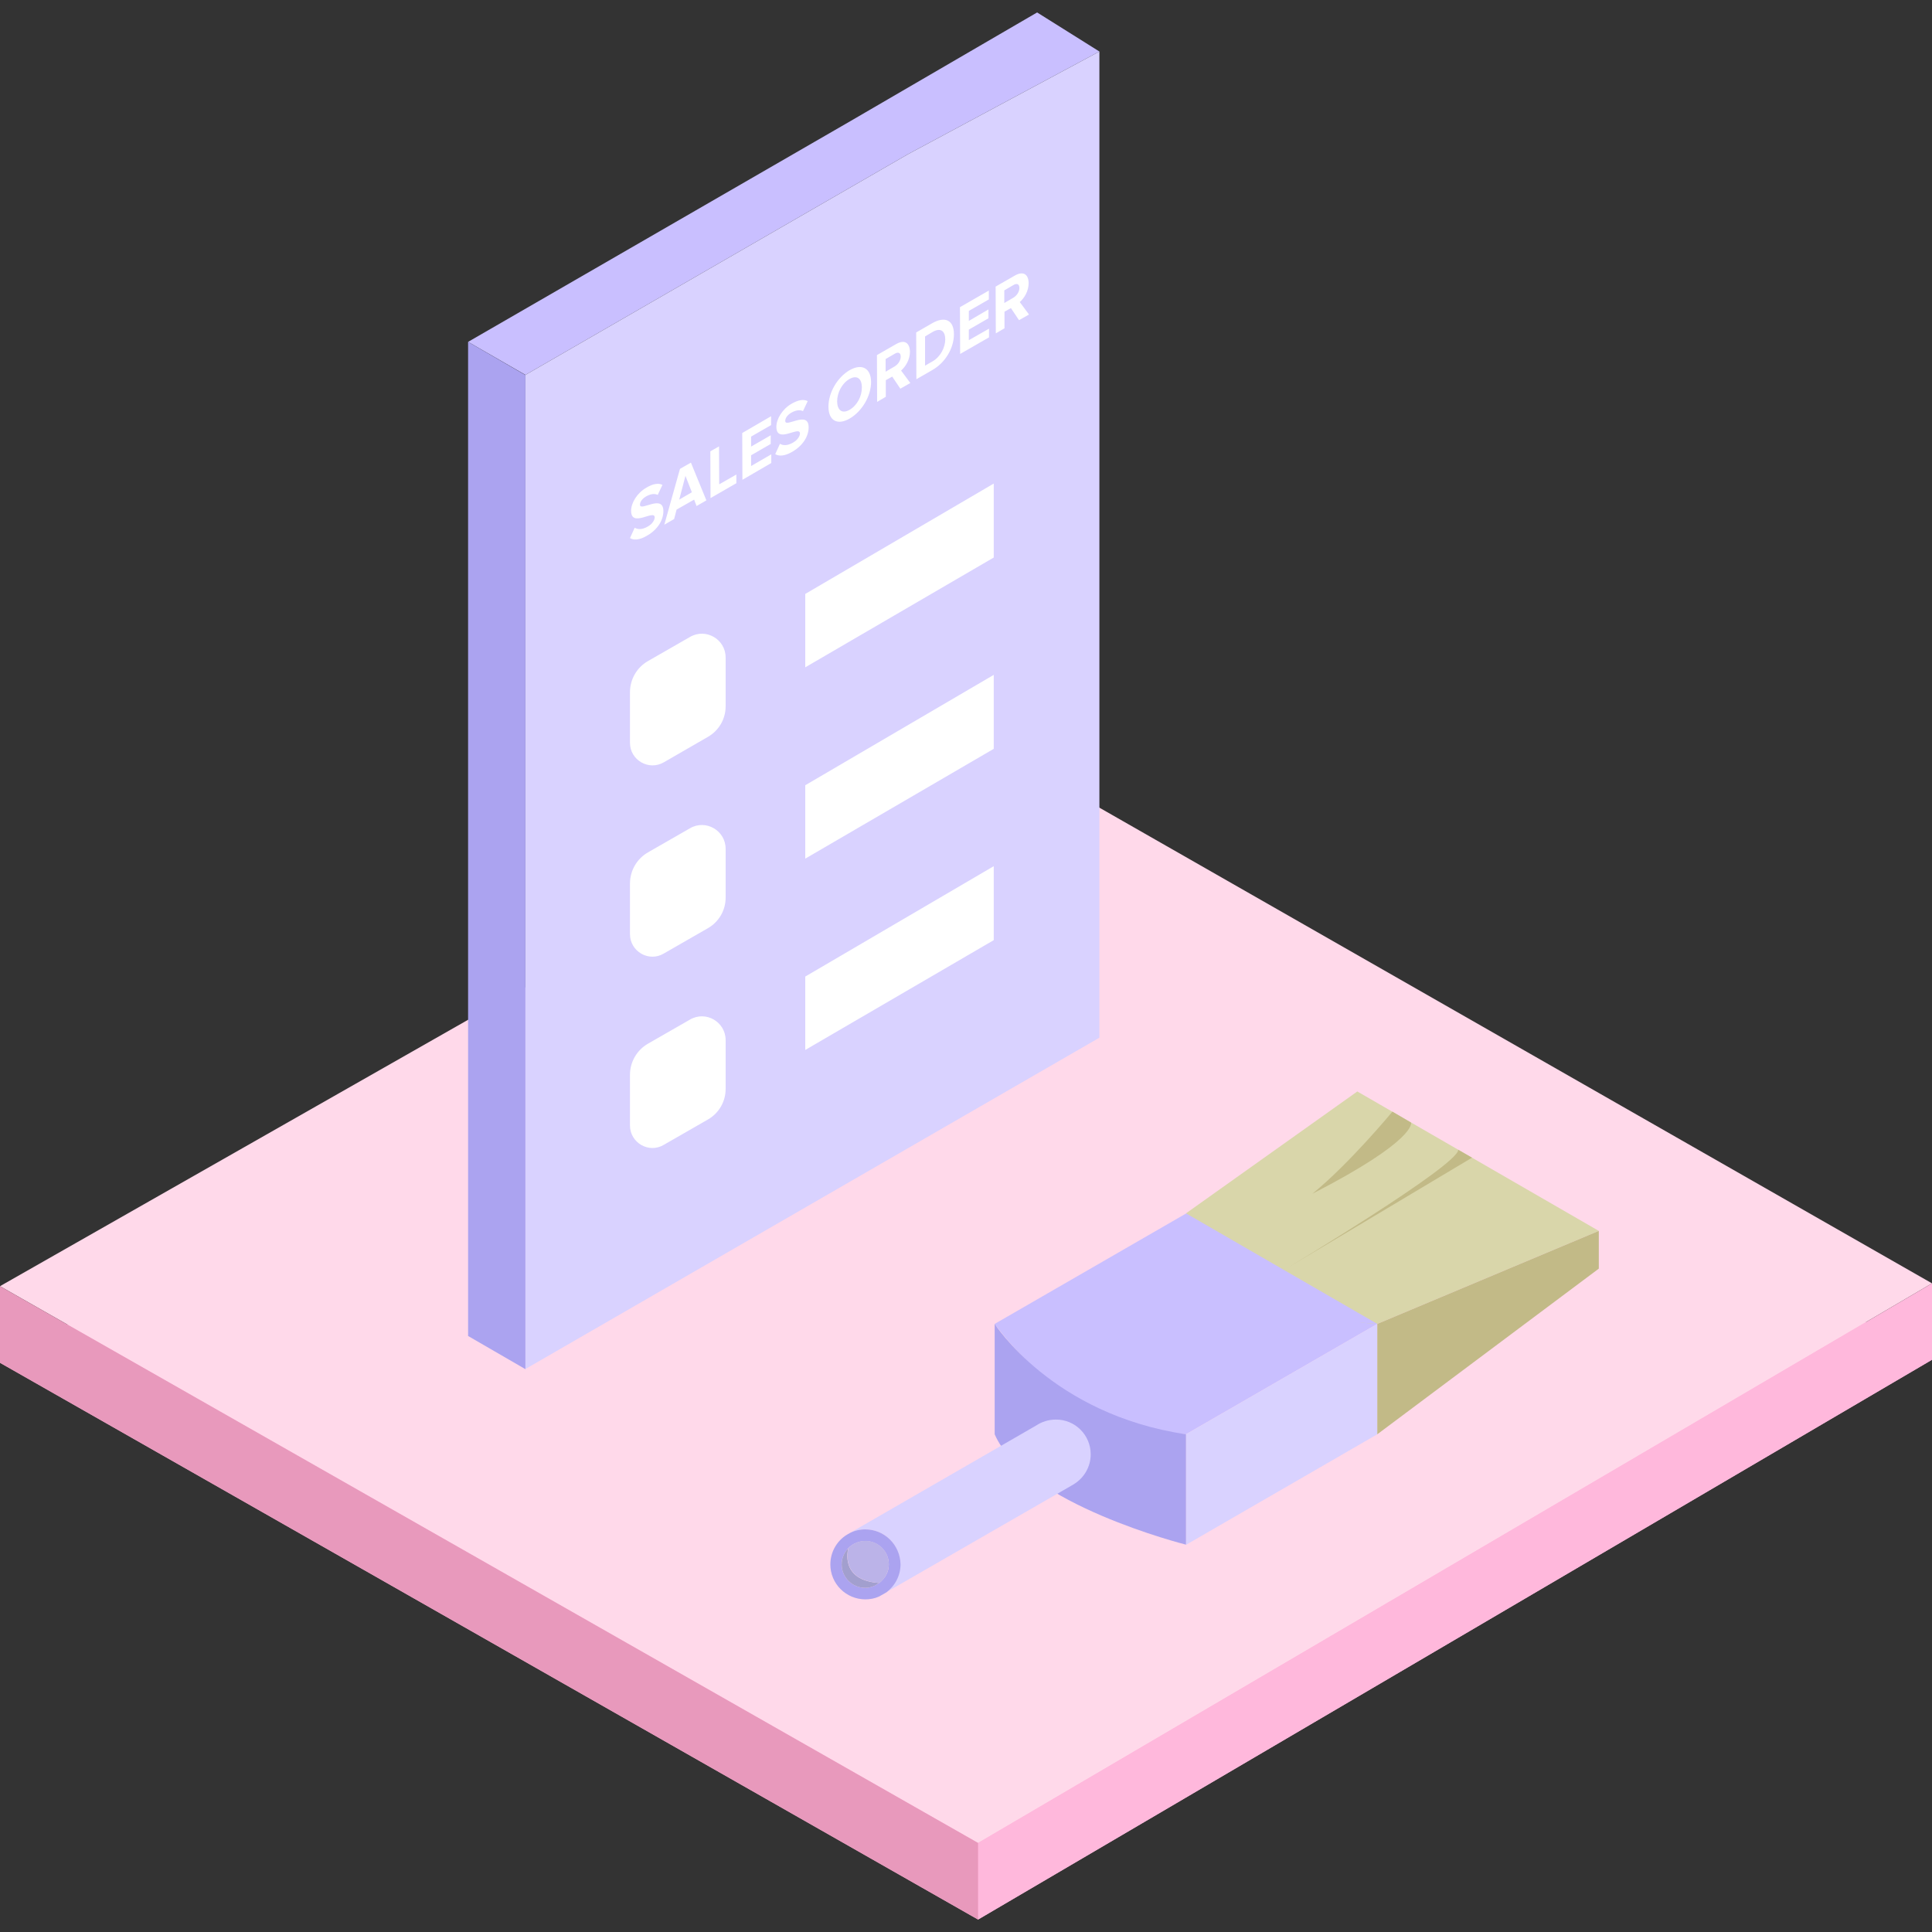
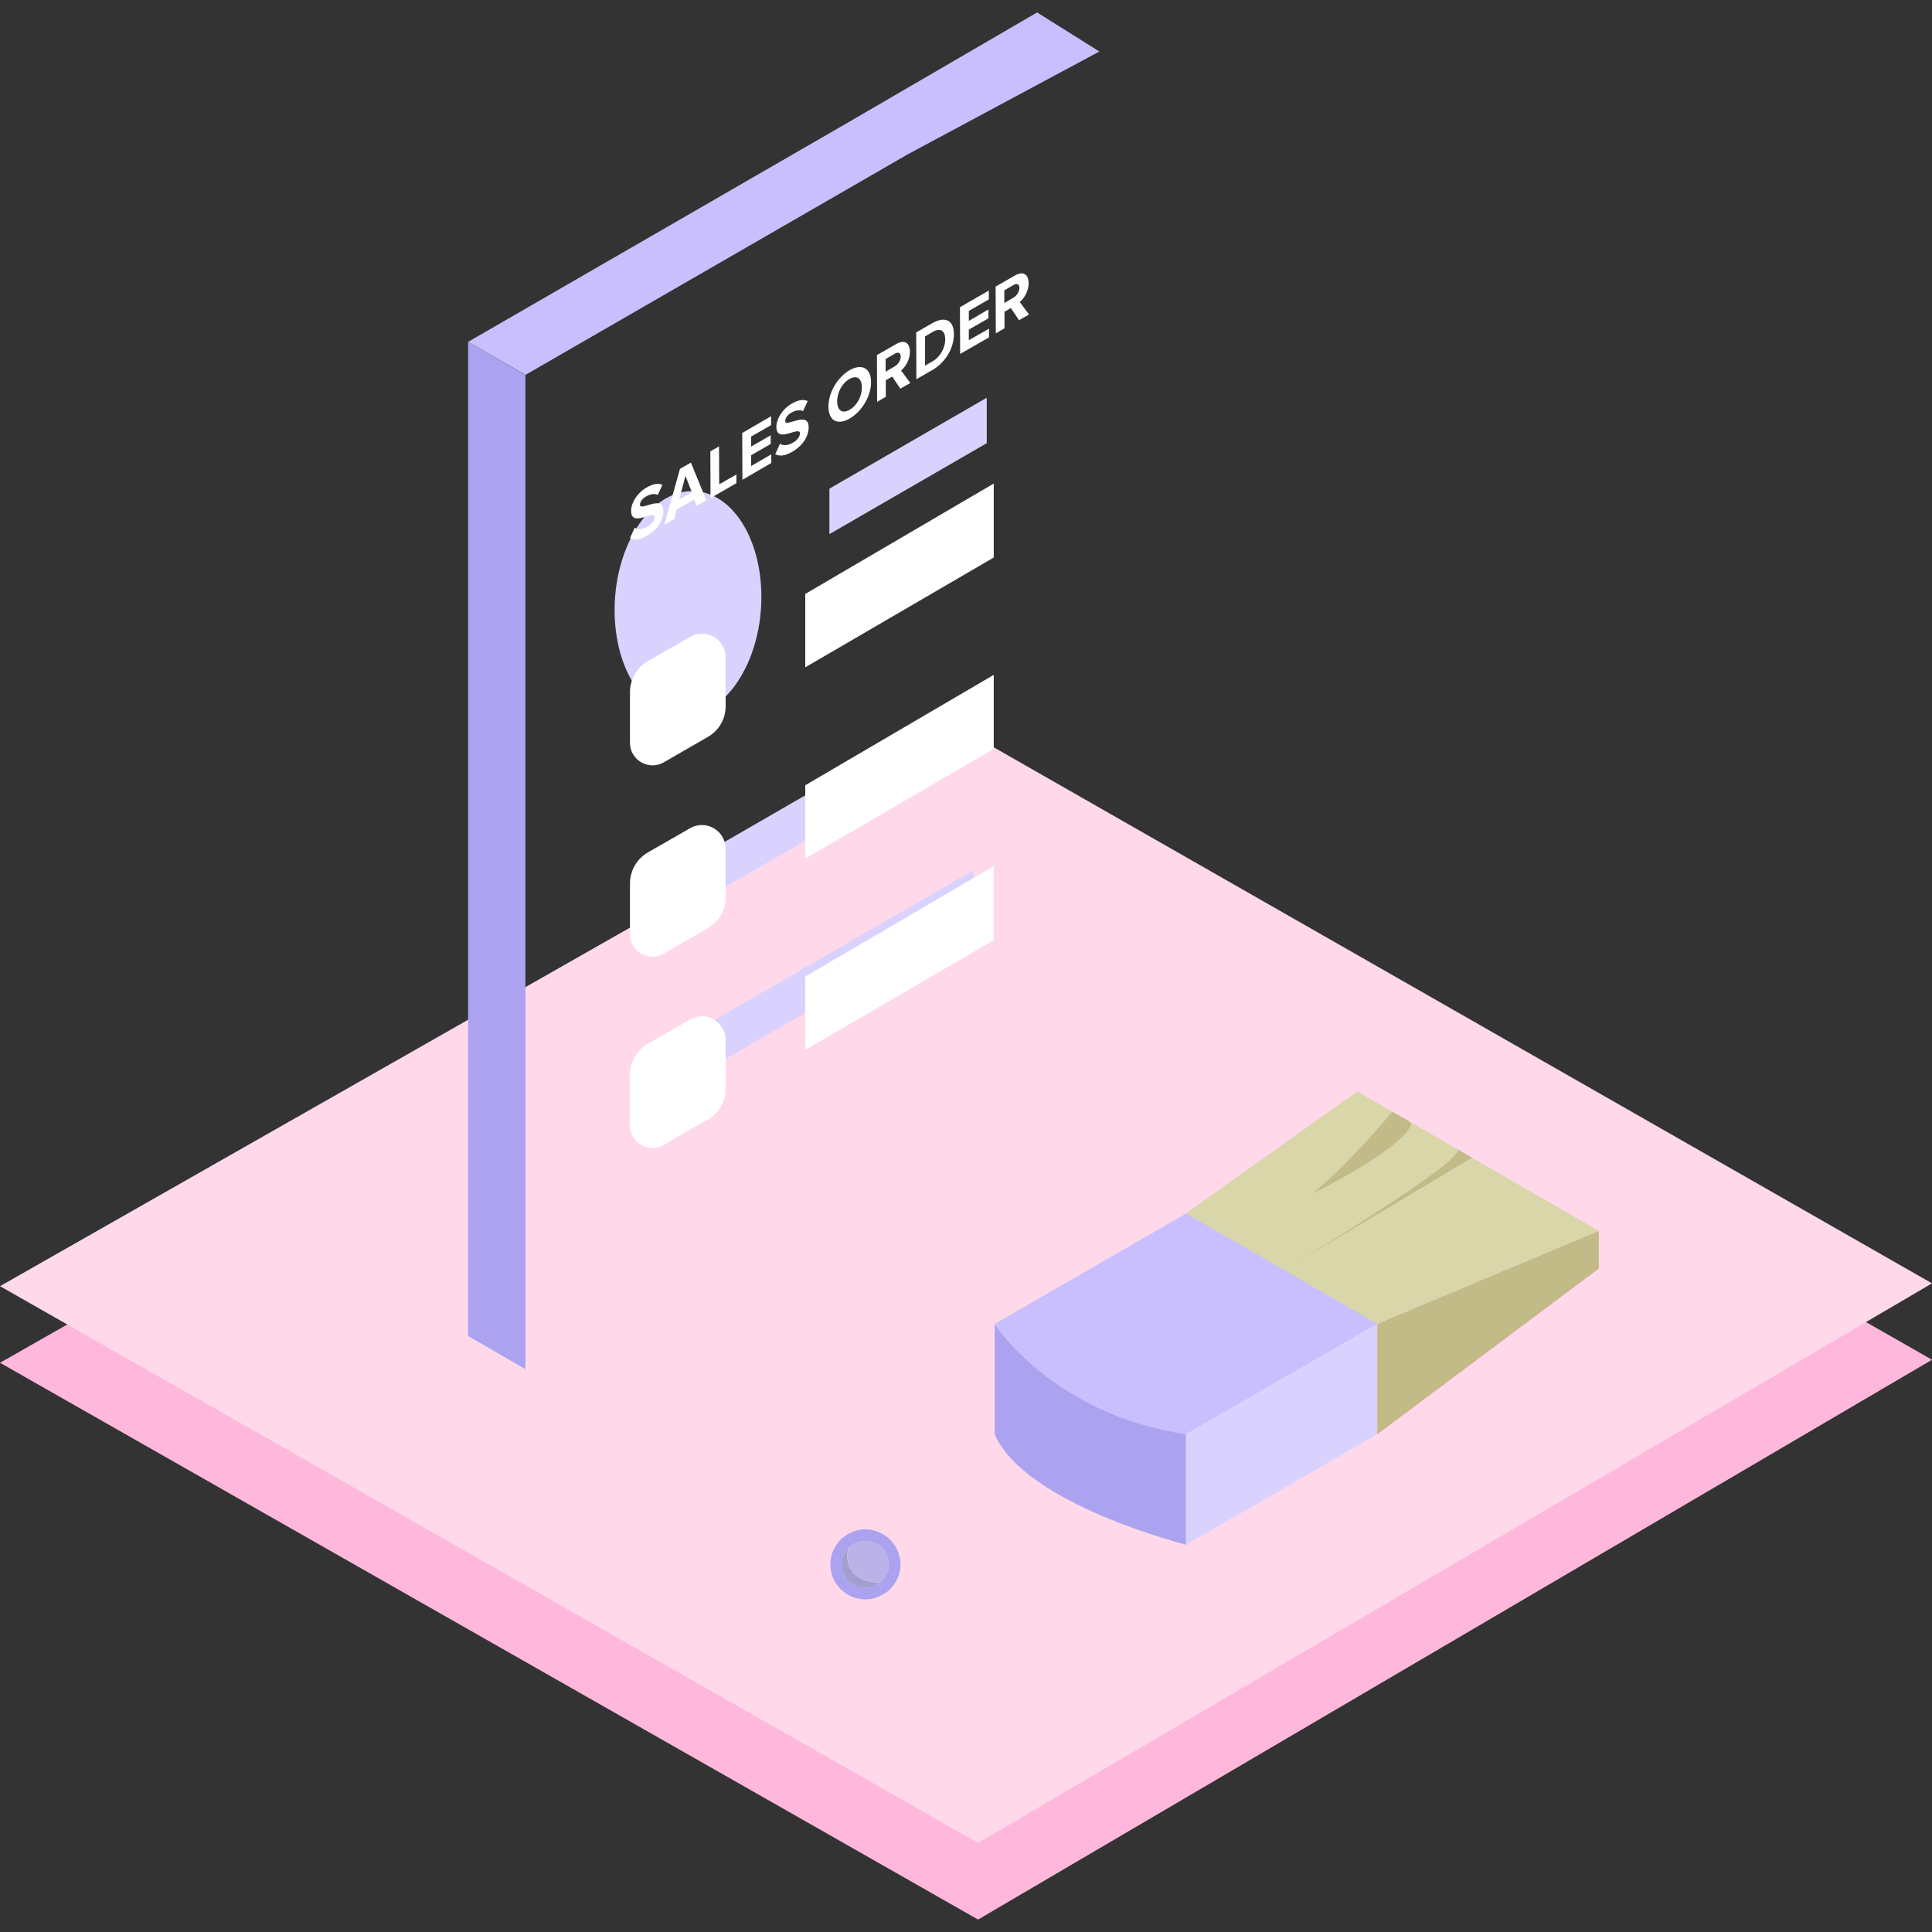
<svg xmlns="http://www.w3.org/2000/svg" xmlns:xlink="http://www.w3.org/1999/xlink" viewBox="0 0 1024 1024">
  <rect x="0" y="0" width="1024" height="1024" fill="#333333" stroke="none" />
  <path fill="#FFB8DC" d="M0 722.3l518.4 295.1L1024 720.7 514.3 429.6z" />
  <path fill="#FFD9EA" d="M0 681.7l518.4 295.1L1024 680.2 514.3 389z" />
-   <path fill="#FFB8DC" d="M518.4 1017.4v-40.6L1024 680.2v40.5z" />
-   <path fill="#E899BC" d="M518.4 1017.4L0 722.3v-40.6l518.4 295.1z" />
  <path fill="#C9BFFF" d="M527.2 701.7l101.4-58.5s29.3 41.6 101.4 58.5c-85.2 49.2-101.4 58.5-101.4 58.5s-58.9-1-101.4-58.5z" />
  <path fill="#D9D2FF" d="M730 701.7v58.5l-101.4 58.6v-58.6z" />
  <path fill="#D9D6AA" d="M628.6 643.1l90.8-64.6 128 73.9L730 701.7s-71.2-1.8-101.4-58.6z" />
  <path fill="#C2BA87" d="M730 760.2l117.4-87.8v-20L730 701.7zm8-171s-22.8 27.6-42.4 43.5c55.5-28.5 52.3-37.7 52.3-37.7l-9.9-5.8zm-56.3 83.2s91.2-54.7 91.2-63c12 6.9 7.3 4.2 7.3 4.2l-98.5 58.8z" />
  <path fill="#C9BFFF" d="M730 701.7l-101.4-58.6 11.6 51.7z" />
  <path fill="#ABA3F0" d="M527.2 701.7s30.5 48 101.4 58.5v58.5s-85.4-21.4-101.4-58.5v-58.5z" />
-   <path fill="#FFEEF5" d="M469.7 843.9c-1.1.8-2.4 1.6-3.7 2.1l3.7-2.1z" />
-   <path fill="#D9D2FF" d="M578.1 770.8c0 6.7-3.6 12.6-9 15.9l-1.2.7-98.3 56.6c4.5-3.4 7.5-8.8 7.5-14.9 0-10.2-8.3-18.5-18.5-18.5-3 0-5.8.7-8.3 2l98.8-57c3-2 6.6-3.2 10.5-3.2 10.2-.1 18.5 8.2 18.5 18.4z" />
  <path fill="#ABA3F0" d="M458.6 810.6c-3 0-5.8.7-8.3 2l-.1.1c-6 3-10.1 9.3-10.1 16.5 0 10.2 8.3 18.5 18.6 18.5 2.5 0 4.9-.5 7-1.4.1 0 .1 0 .2-.1l.2-.1 3.7-2.1c4.5-3.4 7.5-8.8 7.5-14.9-.2-10.3-8.5-18.5-18.7-18.5zM466 839l-2.5 1.5h-.1c0 .1-.1.1-.1.1-1.5.6-3 1-4.7 1-6.9 0-12.5-5.6-12.5-12.4 0-3.3 1.3-6.3 3.5-8.6l.1-.1c1-1 2.1-1.8 3.3-2.4h.1c1.7-.9 3.5-1.3 5.6-1.3 6.8 0 12.4 5.5 12.4 12.4 0 3.9-2 7.5-5.1 9.8z" />
  <path fill="#A29FCE" d="M466 839l-2.5 1.5h-.1c0 .1-.1.1-.1.1-1.5.6-3 1-4.7 1-6.9 0-12.5-5.6-12.5-12.4 0-3.3 1.3-6.3 3.5-8.6-.3 1.2-4.3 17.1 16.4 18.4z" />
  <path fill="#FFEEF5" d="M465.8 846.1l-.2.1v-.1h.2z" />
  <path fill="#BBB3E8" d="M471.1 829.1c0 4-2 7.7-5 9.9-20.8-1.4-16.7-17.2-16.4-18.5l.1-.1c1-1 2.1-1.8 3.3-2.4h.1c1.7-.9 3.5-1.3 5.6-1.3 6.7 0 12.3 5.5 12.3 12.4z" />
  <g>
    <path fill="#C9BFFF" d="M582.7 27.3L481.3 81.7l-202.8 117-30.4-17.5L450.9 64.1l98.8-57.5z" />
    <path fill="#D9D2FF" d="M337.3 364.6c-15.3-21.7-15.4-59.4-.3-84.1s39.7-27.1 55-5.4c15.3 21.8 15.4 59.4.3 84.1-15.1 24.8-39.7 27.2-55 5.4zm95.3 53.6l83.5-48.2v24l-83.5 48.3-83.5 48.2v-24.1zm0 91.2l83.5-48.2v24.1l-83.5 48.2-83.5 48.2v-24zM523 210.8v24.1l-83.4 48.2V259z" />
    <path fill="#ABA3F0" d="M278.5 198.8v526.9l-30.4-17.6V181.2z" />
-     <path fill="#D9D2FF" d="M481.3 81.7l-202.8 117v526.9L582.7 550V27.3L481.3 81.7z" />
    <defs>
      <path id="multiple-templates-a" d="M333.9 289.1l-.1-25.6 211.4-122.1.1 25.7z" />
    </defs>
    <clipPath id="multiple-templates-b">
      <use xlink:href="#multiple-templates-a" overflow="visible" />
    </clipPath>
    <g clip-path="url(#multiple-templates-b)" fill="#FFF">
      <path d="M342.7 258.4c-5.1 2.9-8.2 8.2-8.2 12.3 0 9.3 12.4-.9 12.5 3.5 0 1.4-1.2 3.5-3.7 4.9-3 1.7-5.3 1.6-6.9.6l-2.5 5.5c2 1.2 5 1.1 9.1-1.3 5.8-3.4 8.6-8.4 8.6-13 0-9.3-12.4.5-12.4-3.4 0-1.5 1.1-3.1 3.1-4.3 2.2-1.3 4.5-1.8 6.3-.9l2.5-5.3c-2.1-1.1-5-.6-8.4 1.4m17.3 6.4l3.3-12.6 3.4 8.7-6.7 3.9m6.2-19.6l-5.8 3.3-8.3 29.6 5.2-3 1.3-5 9.3-5.3 1.3 3.4 5.2-3-8.2-20m14.9-8.6l-4.6 2.6.1 24.8 13.7-7.9v-4.6l-9.1 5.2-.1-20.1m27.6-16l-15.3 8.9.1 24.8 15.3-8.9v-4.6l-10.7 6.2v-5.7l10.4-6v-4.6l-10.4 6v-5.3l10.6-6.1v-4.7m11-6.7c-5.1 2.9-8.2 8.2-8.2 12.3 0 9.3 12.4-.8 12.5 3.5 0 1.4-1.2 3.5-3.7 4.9-3 1.7-5.3 1.6-6.9.6l-2.5 5.5c2 1.2 5 1.1 9.1-1.3 5.8-3.4 8.6-8.4 8.6-12.9 0-9.3-12.4.5-12.4-3.4 0-1.5 1.1-3.1 3.1-4.3 2.2-1.3 4.5-1.8 6.3-.9l2.5-5.3c-2.1-1.1-4.9-.7-8.4 1.3m30.6 3.3c-4 2.3-6.5.2-6.6-4.4 0-4.6 2.5-9.6 6.5-11.9 4-2.3 6.6-.3 6.6 4.4.1 4.6-2.5 9.6-6.5 11.9m0-21c-6.5 3.8-11.2 11.9-11.2 19.3 0 7.5 4.8 10.1 11.3 6.3s11.3-11.9 11.3-19.4c-.1-7.3-4.9-9.9-11.4-6.2m19.1.8v-6.7l4.8-2.8c1.8-1.1 3.2-.6 3.2 1.5s-1.4 4.1-3.2 5.2l-4.8 2.8m5.5-14.6l-10.1 5.8.1 24.8 4.6-2.7v-8.8l3.4-1.9 4.3 6.4 5.3-3-4.9-6.6c2.3-2 4.7-5.7 4.7-10.1-.2-4.7-2.9-6.5-7.4-3.9m15.4 11.4v-15.5l3.9-2.3c4.4-2.6 6.8-.5 6.8 3.9 0 4.2-2.5 9.2-6.7 11.6l-4 2.3m3.8-22.5l-8.5 4.9.1 24.8 8.5-4.9c6.8-3.9 11.4-11.5 11.4-19 0-7.4-4.7-9.7-11.5-5.8m30-17.3l-15.3 8.8.1 24.8 15.3-8.8v-4.6l-10.7 6.1v-5.6l10.4-6V164l-10.4 6.1v-5.3l10.6-6.1V154m8.2 6.6v-6.7l4.8-2.8c1.8-1.1 3.2-.6 3.2 1.5s-1.4 4.1-3.2 5.2l-4.8 2.8m5.5-14.5l-10.1 5.8.1 24.8 4.6-2.7v-8.8l3.4-1.9 4.3 6.4 5.3-3-4.9-6.6c2.3-2 4.7-5.7 4.7-10.1-.1-4.7-2.9-6.5-7.4-3.9" />
    </g>
    <path fill="#FFF" d="M426.8 351.8v-37l99.9-58.5v39.2l-99.9 58.2zm0 101.4v-37l99.9-58.5v39.2l-99.9 58.2zm0 101.4v-37l99.9-58.5v39.2l-99.9 58.2zm-92.9-160.9v-26.8c0-6.8 3.6-13.1 9.5-16.5l22.3-12.8c8.4-4.9 18.9 1.2 18.9 10.9v25.9c0 6.7-3.6 12.8-9.3 16.1L351.9 404c-8 4.7-18-1.1-18-10.3zm0 101.4v-26.8c0-6.8 3.6-13.1 9.5-16.5l22.3-12.8c8.4-4.9 18.9 1.2 18.9 10.9v25.9c0 6.7-3.6 12.8-9.3 16.1l-23.5 13.5c-7.9 4.7-17.9-1.1-17.9-10.3zm0 101.4v-26.8c0-6.8 3.6-13.1 9.5-16.5l22.3-12.8c8.4-4.9 18.9 1.2 18.9 10.9v25.9c0 6.7-3.6 12.8-9.3 16.1l-23.5 13.5c-7.9 4.7-17.9-1.1-17.9-10.3z" />
  </g>
</svg>